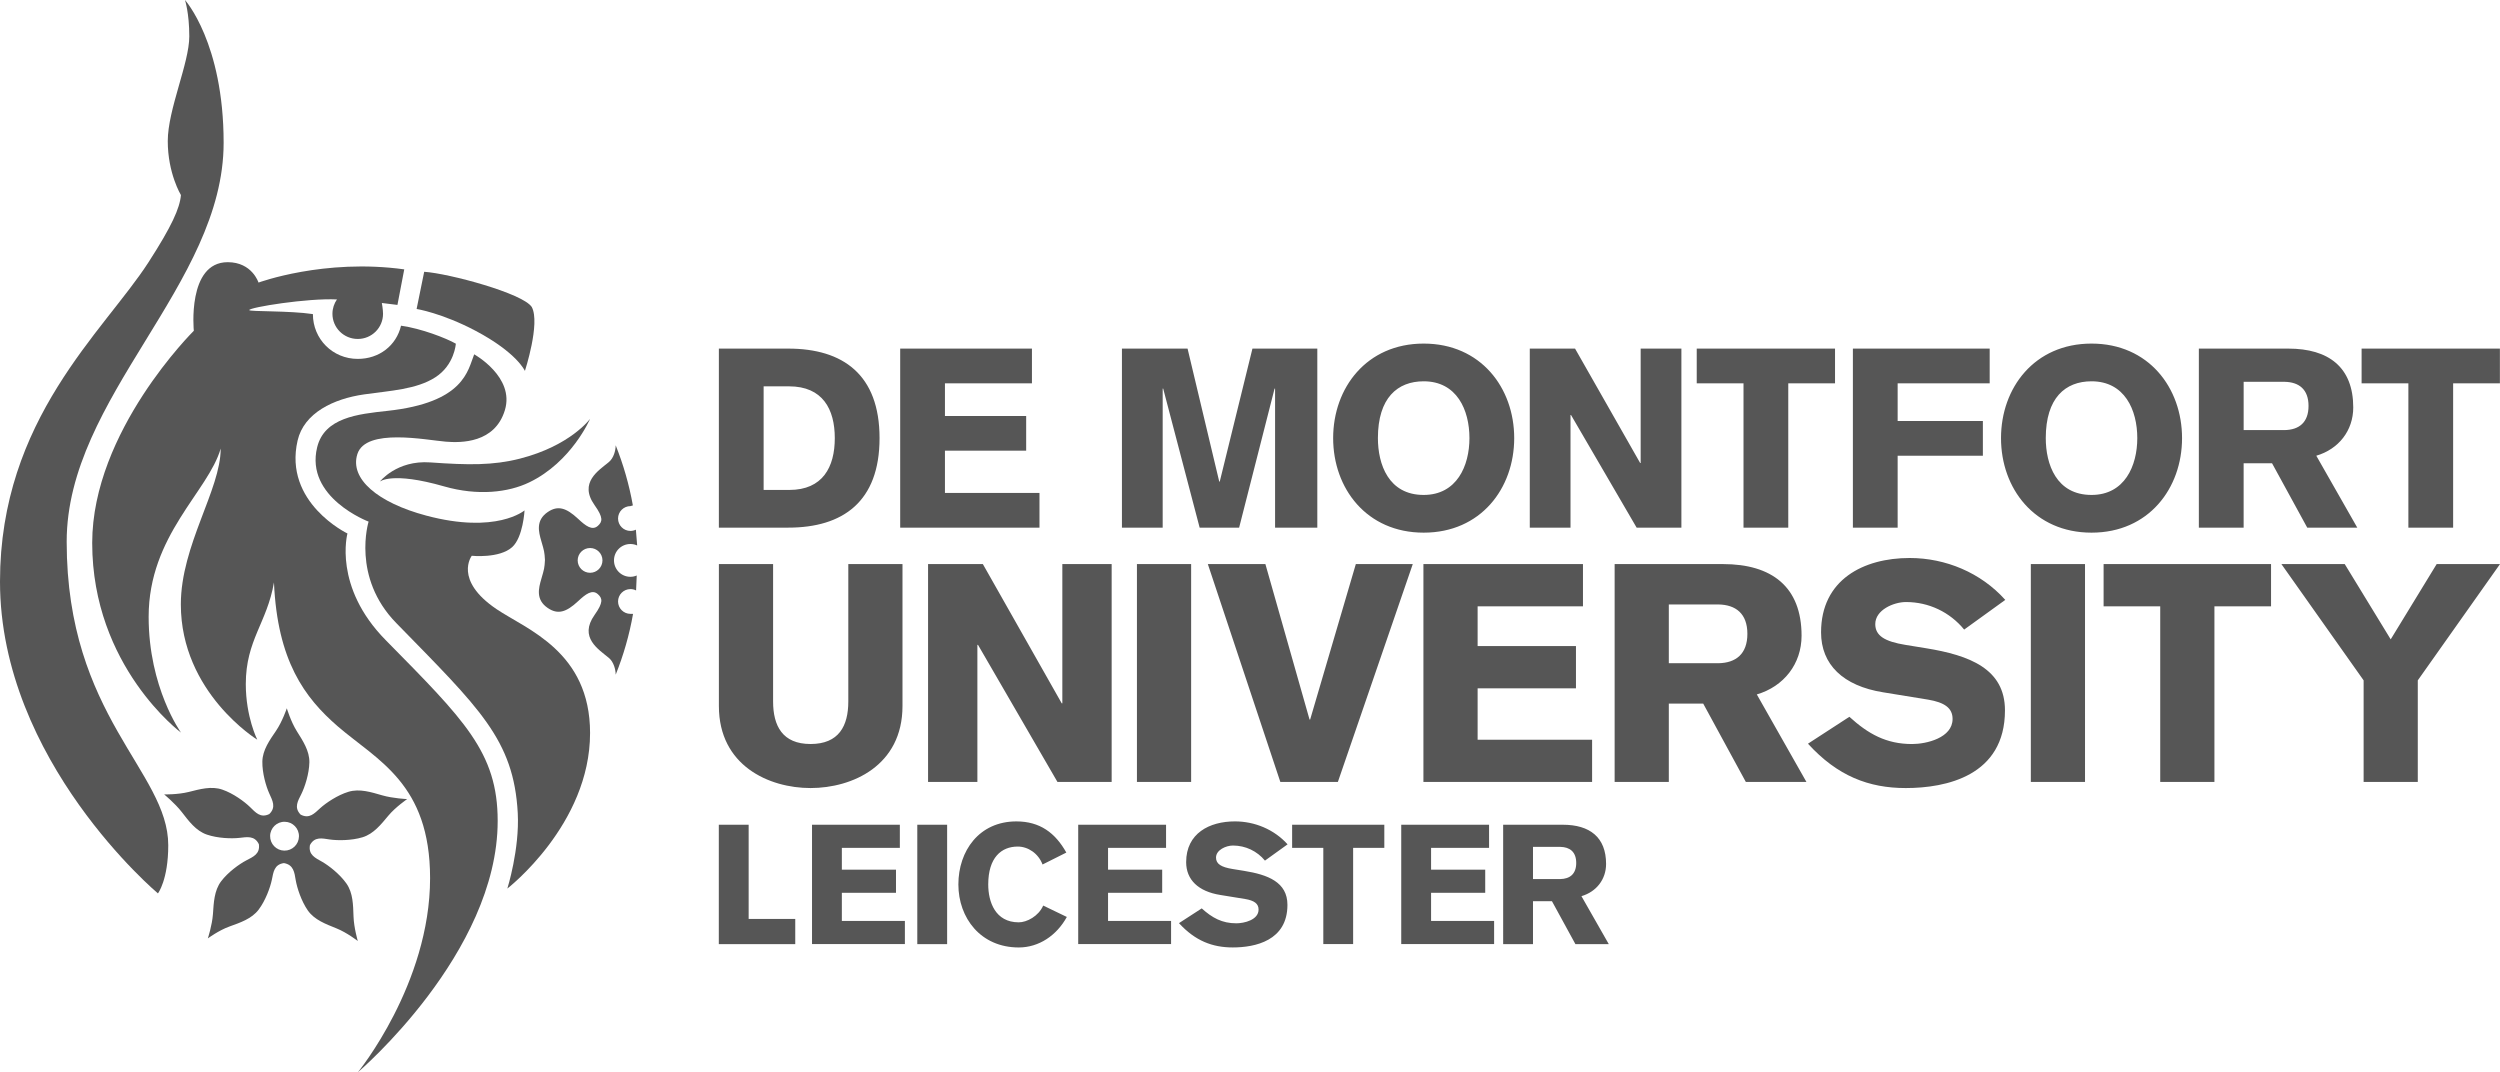
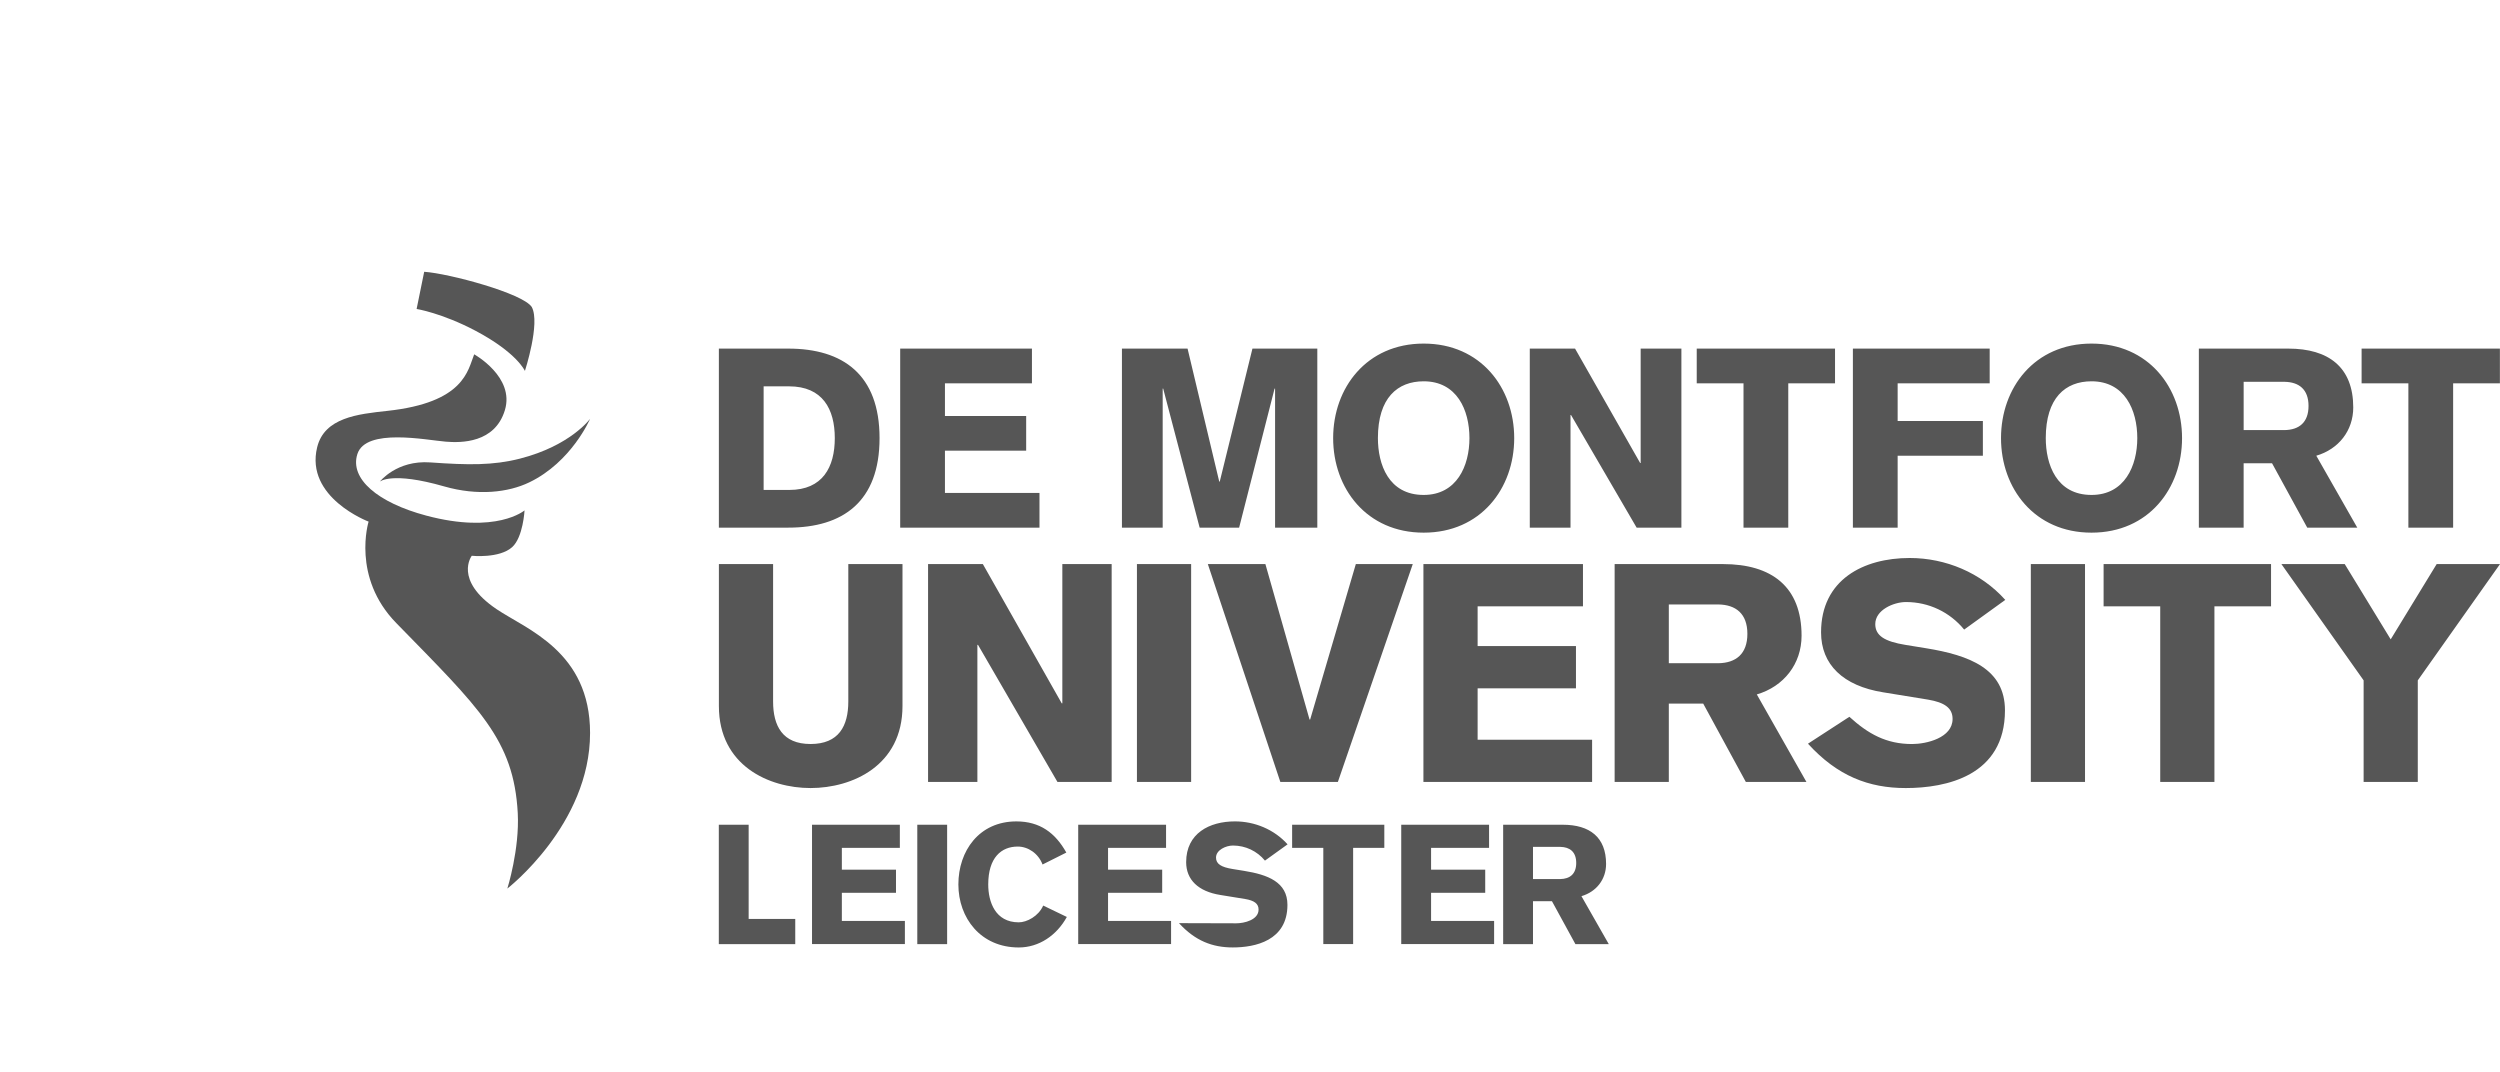
<svg xmlns="http://www.w3.org/2000/svg" version="1.1" id="Layer_1" x="0px" y="0px" viewBox="0 0 126.01 54.049" enable-background="new 0 0 126.01 54.049" xml:space="preserve">
  <g>
-     <path fill="#565656" d="M9.323,0c0,0,1.949,2.156,1.949,7.197c0,7.148-7.911,12.817-7.911,20.108c0,8.8,5.12,11.574,5.12,15.299   c0,1.749-0.52,2.427-0.52,2.427S0,38.359,0,29.314c0-8.2,5.237-12.608,7.488-16.099c1.169-1.812,1.574-2.718,1.632-3.383   c0,0-0.664-1.089-0.664-2.72c0-1.591,1.085-3.928,1.085-5.279C9.541,0.645,9.323,0,9.323,0" />
    <path fill="#565656" d="M26.804,15.476c-0.44-0.69-4.175-1.694-5.423-1.777l-0.382,1.874c0,0,1.268,0.203,2.959,1.094   c2.096,1.106,2.5,2.029,2.5,2.029S27.242,16.292,26.804,15.476" />
    <path fill="#565656" d="M25.572,44.787c0,0,0.623-1.975,0.525-3.809c-0.203-3.706-1.933-5.28-6.121-9.571   c-2.267-2.316-1.397-5.115-1.397-5.115s-3.214-1.209-2.593-3.748c0.366-1.495,2.046-1.672,3.54-1.834   c3.883-0.42,4.052-2.044,4.375-2.85c0,0,2.053,1.138,1.548,2.811c-0.504,1.671-2.213,1.654-2.98,1.591   c-0.988-0.081-4.032-0.705-4.456,0.625c-0.397,1.245,1.027,2.45,3.469,3.101c3.546,0.947,4.957-0.262,4.957-0.262   s-0.071,1.357-0.625,1.853c-0.645,0.579-2.035,0.435-2.035,0.435s-0.928,1.219,1.248,2.689c1.516,1.023,4.715,2.133,4.715,6.245   C29.743,41.564,25.572,44.787,25.572,44.787" />
    <path fill="#565656" d="M19.145,24.276c0,0,0.845-1.089,2.538-0.969c1.916,0.137,3.174,0.156,4.523-0.19   c2.548-0.651,3.536-2.005,3.536-2.005s-0.928,2.175-3.067,3.202c-1.051,0.507-2.588,0.69-4.287,0.203   C19.729,23.753,19.145,24.276,19.145,24.276" />
-     <path fill="#565656" d="M20.214,16.416c1.025,0.144,2.275,0.628,2.762,0.907c0,0-0.064,1.07-1.032,1.693   c-0.952,0.616-2.279,0.675-3.589,0.863c-1.54,0.219-3.032,0.932-3.354,2.322c-0.726,3.137,2.512,4.689,2.512,4.689   s-0.735,2.684,1.937,5.384c3.947,4.01,5.635,5.642,5.635,9.104c0,6.674-7.049,12.67-7.049,12.67s3.642-4.452,3.642-9.785   c0-4.773-2.662-5.937-4.653-7.651c-1.675-1.451-3.043-3.303-3.216-7.256c-0.345,2.033-1.42,2.9-1.42,5.125   c0,1.657,0.578,2.802,0.578,2.802s-3.852-2.368-3.852-6.819c0-2.983,2.011-5.78,2.008-7.856c-0.625,2.174-3.631,4.368-3.631,8.484   c0,3.577,1.631,5.834,1.631,5.834s-4.476-3.333-4.476-9.56c0-5.634,5.122-10.693,5.122-10.693s-0.347-3.458,1.709-3.458   c1.23,0,1.552,1.028,1.552,1.028s3.312-1.224,7.345-0.666l-0.343,1.792l-0.786-0.097c0,0,0.06,0.326,0.06,0.545   c0,0.701-0.568,1.268-1.273,1.268c-0.707,0-1.277-0.567-1.277-1.268c0-0.269,0.085-0.52,0.227-0.724   c-1.477-0.074-4.421,0.399-4.421,0.537c0,0.084,2.039,0.024,3.209,0.202c0,1.257,0.996,2.258,2.261,2.258   C19.111,18.091,19.977,17.419,20.214,16.416" />
-     <path fill="#565656" d="M13.615,42.134c0.007-0.401,0.338-0.723,0.74-0.713c0.401,0.005,0.722,0.336,0.714,0.739   c-0.008,0.403-0.338,0.722-0.741,0.715C13.928,42.868,13.609,42.537,13.615,42.134L13.615,42.134L13.615,42.134z M10.476,47.299   c0,0,0.554-0.408,1.091-0.6c0.537-0.195,1.119-0.386,1.47-0.85c0.35-0.463,0.584-1.121,0.665-1.504   c0.079-0.381,0.114-0.773,0.609-0.842c0.491,0.085,0.53,0.477,0.595,0.864c0.067,0.385,0.278,1.048,0.612,1.527   c0.334,0.475,0.91,0.684,1.439,0.898c0.533,0.214,1.077,0.638,1.077,0.638s-0.196-0.666-0.215-1.237   c-0.021-0.57-0.021-1.182-0.357-1.66c-0.336-0.477-0.888-0.903-1.227-1.097c-0.34-0.193-0.7-0.347-0.613-0.839   c0.236-0.442,0.614-0.34,0.999-0.284c0.388,0.056,1.089,0.059,1.65-0.111c0.561-0.17,0.937-0.651,1.303-1.089   c0.367-0.438,0.949-0.836,0.949-0.836s-0.713-0.031-1.262-0.19c-0.549-0.158-1.135-0.348-1.696-0.178   c-0.56,0.17-1.135,0.563-1.426,0.826c-0.289,0.261-0.546,0.557-0.987,0.324c-0.348-0.36-0.134-0.689,0.039-1.041   c0.172-0.348,0.391-1.011,0.403-1.594c0.009-0.582-0.332-1.088-0.635-1.573c-0.303-0.483-0.502-1.151-0.502-1.151   s-0.222,0.661-0.542,1.133c-0.321,0.473-0.68,0.968-0.691,1.549c-0.01,0.583,0.186,1.253,0.348,1.609   c0.158,0.357,0.361,0.693,0.001,1.041c-0.449,0.219-0.696-0.088-0.977-0.36c-0.279-0.27-0.841-0.685-1.392-0.873   c-0.55-0.19-1.139-0.02-1.692,0.119c-0.553,0.138-1.237,0.124-1.237,0.124s0.538,0.439,0.887,0.887   c0.351,0.453,0.712,0.948,1.263,1.137c0.549,0.19,1.246,0.21,1.634,0.167c0.39-0.042,0.772-0.129,0.99,0.319   c0.069,0.496-0.296,0.637-0.641,0.819c-0.346,0.182-0.914,0.588-1.264,1.053c-0.349,0.466-0.371,1.078-0.41,1.647   C10.693,46.639,10.476,47.299,10.476,47.299" />
-     <path fill="#565656" d="M29.117,28.245c0-0.343,0.281-0.623,0.626-0.623c0.345,0,0.624,0.281,0.624,0.623   c0,0.346-0.28,0.626-0.624,0.626C29.398,28.871,29.117,28.591,29.117,28.245L29.117,28.245L29.117,28.245z M32.051,26.698   c-0.083,0.04-0.176,0.063-0.273,0.063c-0.345,0-0.626-0.279-0.626-0.626c0-0.343,0.281-0.625,0.626-0.625l0.121-0.035   c-0.186-1.05-0.48-2.06-0.866-3.031c0,0.262-0.101,0.644-0.343,0.845c-0.504,0.42-1.532,1.029-0.72,2.173   c0.447,0.629,0.398,0.831,0.169,1.039c-0.287,0.261-0.619,0.006-1-0.35c-0.604-0.564-1.027-0.686-1.531-0.342   c-0.609,0.415-0.463,0.987-0.322,1.47c0.141,0.484,0.16,0.543,0.182,0.947c-0.021,0.405-0.041,0.463-0.182,0.949   c-0.141,0.482-0.288,1.055,0.322,1.469c0.504,0.343,0.927,0.223,1.531-0.343c0.381-0.355,0.713-0.612,1-0.349   c0.229,0.207,0.279,0.41-0.169,1.041c-0.811,1.142,0.217,1.747,0.72,2.169c0.241,0.201,0.343,0.585,0.343,0.845   c0.393-0.981,0.689-2.003,0.875-3.064l-0.13-0.002c-0.345,0-0.626-0.28-0.626-0.625c0-0.345,0.281-0.624,0.626-0.624   c0.102,0,0.198,0.024,0.283,0.069l0.033-0.754c-0.099,0.042-0.206,0.066-0.321,0.066c-0.456,0-0.826-0.37-0.826-0.828   c0-0.457,0.369-0.825,0.826-0.825c0.123,0,0.239,0.026,0.343,0.074L32.051,26.698L32.051,26.698z" />
    <path fill="#565656" d="M36.234,26.595h3.498c2.75,0,4.601-1.305,4.601-4.512s-1.851-4.512-4.601-4.512h-3.498V26.595   L36.234,26.595z M38.49,19.473h1.28c1.698,0,2.307,1.153,2.307,2.611c0,1.458-0.608,2.611-2.294,2.611H38.49V19.473L38.49,19.473z    M52.394,26.595v-1.749h-4.765v-2.129h4.094v-1.749h-4.094V19.32h4.385v-1.749h-6.641v9.024H52.394L52.394,26.595z M56.551,26.595   h2.053v-7.009h0.025l1.838,7.009h1.99l1.787-7.009h0.025v7.009h2.129v-9.024h-3.27l-1.648,6.705h-0.025l-1.597-6.705h-3.308V26.595   L56.551,26.595z M74.066,22.083c0,1.394-0.634,2.864-2.307,2.864c-1.774,0-2.307-1.546-2.307-2.864   c0-2.028,0.988-2.864,2.307-2.864C73.432,19.219,74.066,20.664,74.066,22.083L74.066,22.083z M76.322,22.083   c0-2.535-1.686-4.765-4.563-4.765c-2.877,0-4.563,2.23-4.563,4.765s1.686,4.765,4.563,4.765   C74.636,26.849,76.322,24.618,76.322,22.083L76.322,22.083z M77.107,26.595h2.053v-5.678h0.025l3.308,5.678h2.256v-9.024h-2.053   v5.767h-0.025l-3.282-5.767h-2.282V26.595L77.107,26.595z M85.523,19.32h2.357v7.275h2.256V19.32h2.357v-1.749h-6.971V19.32   L85.523,19.32z M93.393,26.595h2.256V22.97h4.296v-1.749h-4.296V19.32h4.639v-1.749h-6.895V26.595L93.393,26.595z M107.728,22.083   c0,1.394-0.634,2.864-2.307,2.864c-1.774,0-2.306-1.546-2.306-2.864c0-2.028,0.988-2.864,2.306-2.864   C107.094,19.219,107.728,20.664,107.728,22.083L107.728,22.083z M109.984,22.083c0-2.535-1.686-4.765-4.563-4.765   c-2.877,0-4.562,2.23-4.562,4.765s1.686,4.765,4.562,4.765C108.298,26.849,109.984,24.618,109.984,22.083L109.984,22.083z    M113.089,19.245h2.066c0.723,0.013,1.204,0.38,1.204,1.216c0,0.837-0.481,1.204-1.204,1.217h-2.066V19.245L113.089,19.245z    M110.832,26.595h2.256v-3.245h1.432l1.774,3.245h2.522l-2.066-3.625c1.128-0.33,1.863-1.267,1.863-2.433   c0-2.028-1.242-2.966-3.27-2.966h-4.512V26.595L110.832,26.595z M119.035,19.32h2.357v7.275h2.256V19.32h2.357v-1.749h-6.971V19.32   L119.035,19.32z" />
    <path fill="#565656" d="M45.49,28.432h-2.732v6.925c0,1.234-0.476,2.144-1.903,2.144c-1.412,0-1.888-0.91-1.888-2.144v-6.925   h-2.732v7.156c0,3.008,2.532,4.133,4.619,4.133c2.102,0,4.635-1.125,4.635-4.133V28.432L45.49,28.432z M46.778,39.413h2.486v-6.91   h0.031l4.005,6.91h2.732V28.432h-2.486v7.018h-0.031l-3.975-7.018h-2.762V39.413L46.778,39.413z M57.306,39.413h2.732V28.432   h-2.732V39.413L57.306,39.413z M64.534,39.413h2.9l3.775-10.981h-2.87l-2.302,7.835h-0.031l-2.225-7.835h-2.901L64.534,39.413   L64.534,39.413z M80.248,39.413v-2.128h-5.77v-2.591h4.957v-2.129h-4.957V30.56h5.31v-2.129h-8.042v10.981H80.248L80.248,39.413z    M84.115,30.467h2.502c0.875,0.015,1.458,0.463,1.458,1.481c0,1.018-0.583,1.466-1.458,1.481h-2.502V30.467L84.115,30.467z    M81.384,39.413h2.731v-3.948h1.734l2.148,3.948h3.054l-2.501-4.411c1.365-0.401,2.256-1.542,2.256-2.96   c0-2.468-1.504-3.61-3.959-3.61h-5.463V39.413L81.384,39.413z M91.129,37.485c1.488,1.634,3.069,2.236,4.926,2.236   c2.041,0,5.003-0.617,5.003-3.917c0-2.098-1.795-2.776-3.975-3.13l-1.043-0.17c-1.044-0.17-1.519-0.462-1.519-1.048   c0-0.71,0.921-1.111,1.55-1.111c1.151,0,2.21,0.509,2.931,1.388l2.072-1.496c-1.228-1.373-3.008-2.112-4.819-2.112   c-2.333,0-4.466,1.095-4.466,3.747c0,1.62,1.105,2.699,3.13,3.023l2.271,0.37c0.814,0.139,1.228,0.416,1.228,0.972   c0,0.956-1.32,1.265-2.041,1.265c-1.304,0-2.21-0.509-3.161-1.373L91.129,37.485L91.129,37.485z M102.362,39.413h2.731V28.432   h-2.731V39.413L102.362,39.413z M106.03,30.56h2.854v8.852h2.732V30.56h2.854v-2.129h-8.44V30.56L106.03,30.56z M119.135,39.413   h2.731v-5.12l4.144-5.861h-3.192l-2.317,3.794l-2.317-3.794h-3.192l4.144,5.861V39.413L119.135,39.413z" />
-     <path fill="#565656" d="M36.231,47.587h3.853v-1.268h-2.349V41.57h-1.504V47.587L36.231,47.587z M45.61,47.587V46.42h-3.177v-1.419   h2.729v-1.167h-2.729v-1.098h2.923V41.57h-4.427v6.016H45.61L45.61,47.587z M46.235,47.587h1.504V41.57h-1.504V47.587   L46.235,47.587z M53.747,42.973c-0.558-0.997-1.335-1.571-2.518-1.571c-1.876,0-2.923,1.487-2.923,3.177   c0,1.69,1.124,3.177,3.042,3.177c1.014,0,1.909-0.6,2.425-1.538l-1.191-0.574c-0.237,0.54-0.828,0.845-1.233,0.845   c-1.183,0-1.538-1.031-1.538-1.909c0-1.353,0.659-1.91,1.487-1.91c0.524,0,1.039,0.347,1.251,0.904L53.747,42.973L53.747,42.973z    M59.027,47.587V46.42H55.85v-1.419h2.729v-1.167H55.85v-1.098h2.924V41.57h-4.428v6.016H59.027L59.027,47.587z M59.425,46.53   c0.82,0.896,1.69,1.225,2.712,1.225c1.124,0,2.755-0.338,2.755-2.146c0-1.149-0.988-1.521-2.188-1.715l-0.575-0.093   c-0.574-0.093-0.837-0.254-0.837-0.575c0-0.388,0.507-0.608,0.853-0.608c0.634,0,1.217,0.279,1.614,0.76l1.14-0.82   c-0.676-0.752-1.656-1.157-2.653-1.157c-1.284,0-2.459,0.6-2.459,2.053c0,0.887,0.608,1.478,1.724,1.656l1.25,0.203   c0.448,0.076,0.676,0.228,0.676,0.532c0,0.524-0.727,0.693-1.124,0.693c-0.718,0-1.217-0.278-1.741-0.752L59.425,46.53   L59.425,46.53z M65.128,42.736H66.7v4.85h1.503v-4.85h1.572V41.57h-4.647V42.736L65.128,42.736z M75.309,47.587V46.42h-3.177   v-1.419h2.729v-1.167h-2.729v-1.098h2.923V41.57h-4.427v6.016H75.309L75.309,47.587z M77.269,42.686h1.377   c0.482,0.008,0.802,0.253,0.802,0.811c0,0.557-0.321,0.803-0.802,0.811h-1.377V42.686L77.269,42.686z M75.765,47.587h1.504v-2.164   h0.955l1.183,2.164h1.682l-1.378-2.417c0.752-0.22,1.242-0.845,1.242-1.623c0-1.352-0.828-1.977-2.18-1.977h-3.008V47.587   L75.765,47.587z" />
+     <path fill="#565656" d="M36.231,47.587h3.853v-1.268h-2.349V41.57h-1.504V47.587L36.231,47.587z M45.61,47.587V46.42h-3.177v-1.419   h2.729v-1.167h-2.729v-1.098h2.923V41.57h-4.427v6.016H45.61L45.61,47.587z M46.235,47.587h1.504V41.57h-1.504V47.587   L46.235,47.587z M53.747,42.973c-0.558-0.997-1.335-1.571-2.518-1.571c-1.876,0-2.923,1.487-2.923,3.177   c0,1.69,1.124,3.177,3.042,3.177c1.014,0,1.909-0.6,2.425-1.538l-1.191-0.574c-0.237,0.54-0.828,0.845-1.233,0.845   c-1.183,0-1.538-1.031-1.538-1.909c0-1.353,0.659-1.91,1.487-1.91c0.524,0,1.039,0.347,1.251,0.904L53.747,42.973L53.747,42.973z    M59.027,47.587V46.42H55.85v-1.419h2.729v-1.167H55.85v-1.098h2.924V41.57h-4.428v6.016H59.027L59.027,47.587z M59.425,46.53   c0.82,0.896,1.69,1.225,2.712,1.225c1.124,0,2.755-0.338,2.755-2.146c0-1.149-0.988-1.521-2.188-1.715l-0.575-0.093   c-0.574-0.093-0.837-0.254-0.837-0.575c0-0.388,0.507-0.608,0.853-0.608c0.634,0,1.217,0.279,1.614,0.76l1.14-0.82   c-0.676-0.752-1.656-1.157-2.653-1.157c-1.284,0-2.459,0.6-2.459,2.053c0,0.887,0.608,1.478,1.724,1.656l1.25,0.203   c0.448,0.076,0.676,0.228,0.676,0.532c0,0.524-0.727,0.693-1.124,0.693L59.425,46.53   L59.425,46.53z M65.128,42.736H66.7v4.85h1.503v-4.85h1.572V41.57h-4.647V42.736L65.128,42.736z M75.309,47.587V46.42h-3.177   v-1.419h2.729v-1.167h-2.729v-1.098h2.923V41.57h-4.427v6.016H75.309L75.309,47.587z M77.269,42.686h1.377   c0.482,0.008,0.802,0.253,0.802,0.811c0,0.557-0.321,0.803-0.802,0.811h-1.377V42.686L77.269,42.686z M75.765,47.587h1.504v-2.164   h0.955l1.183,2.164h1.682l-1.378-2.417c0.752-0.22,1.242-0.845,1.242-1.623c0-1.352-0.828-1.977-2.18-1.977h-3.008V47.587   L75.765,47.587z" />
  </g>
</svg>